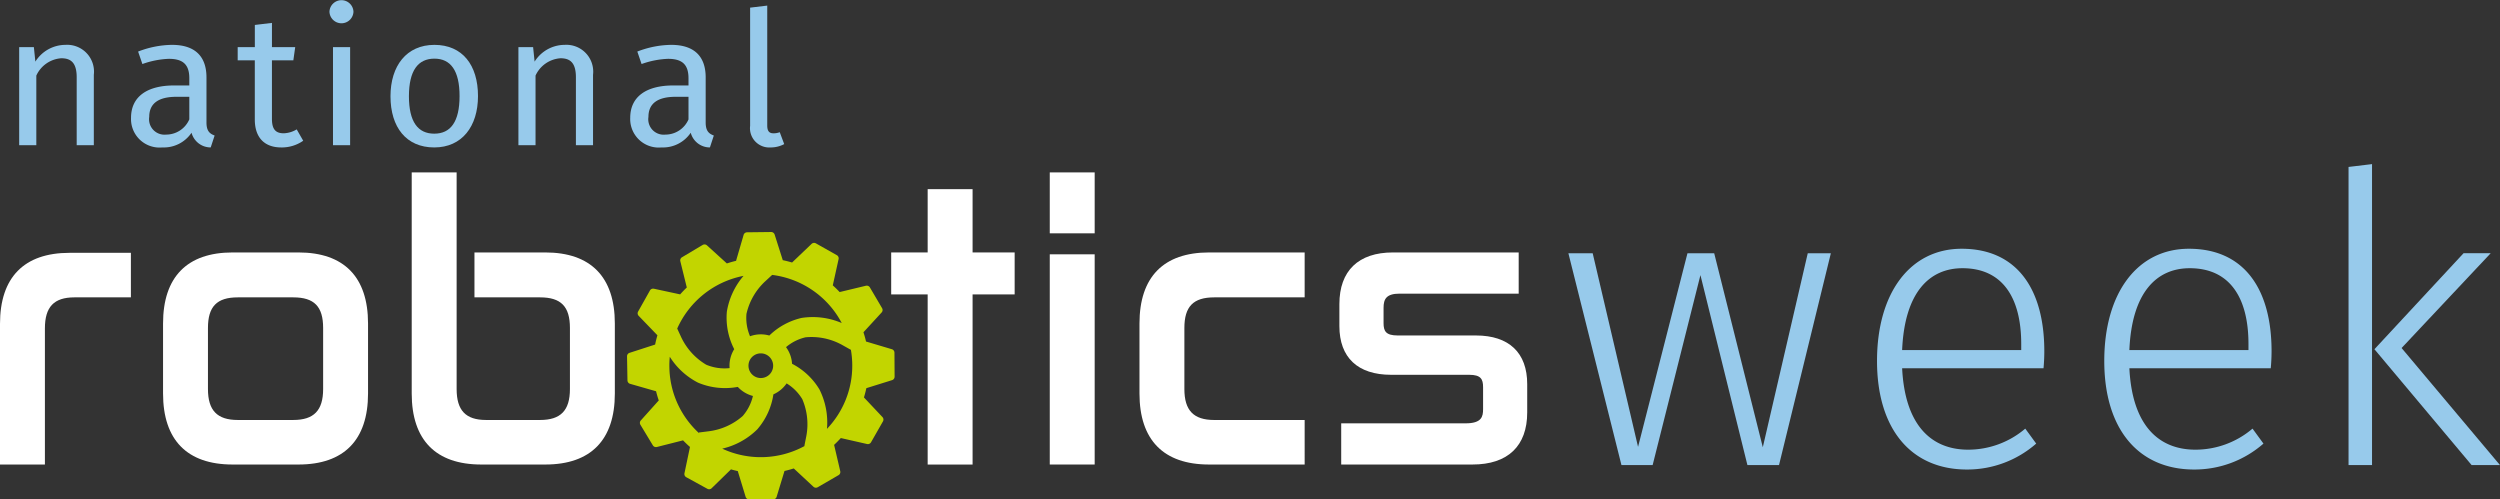
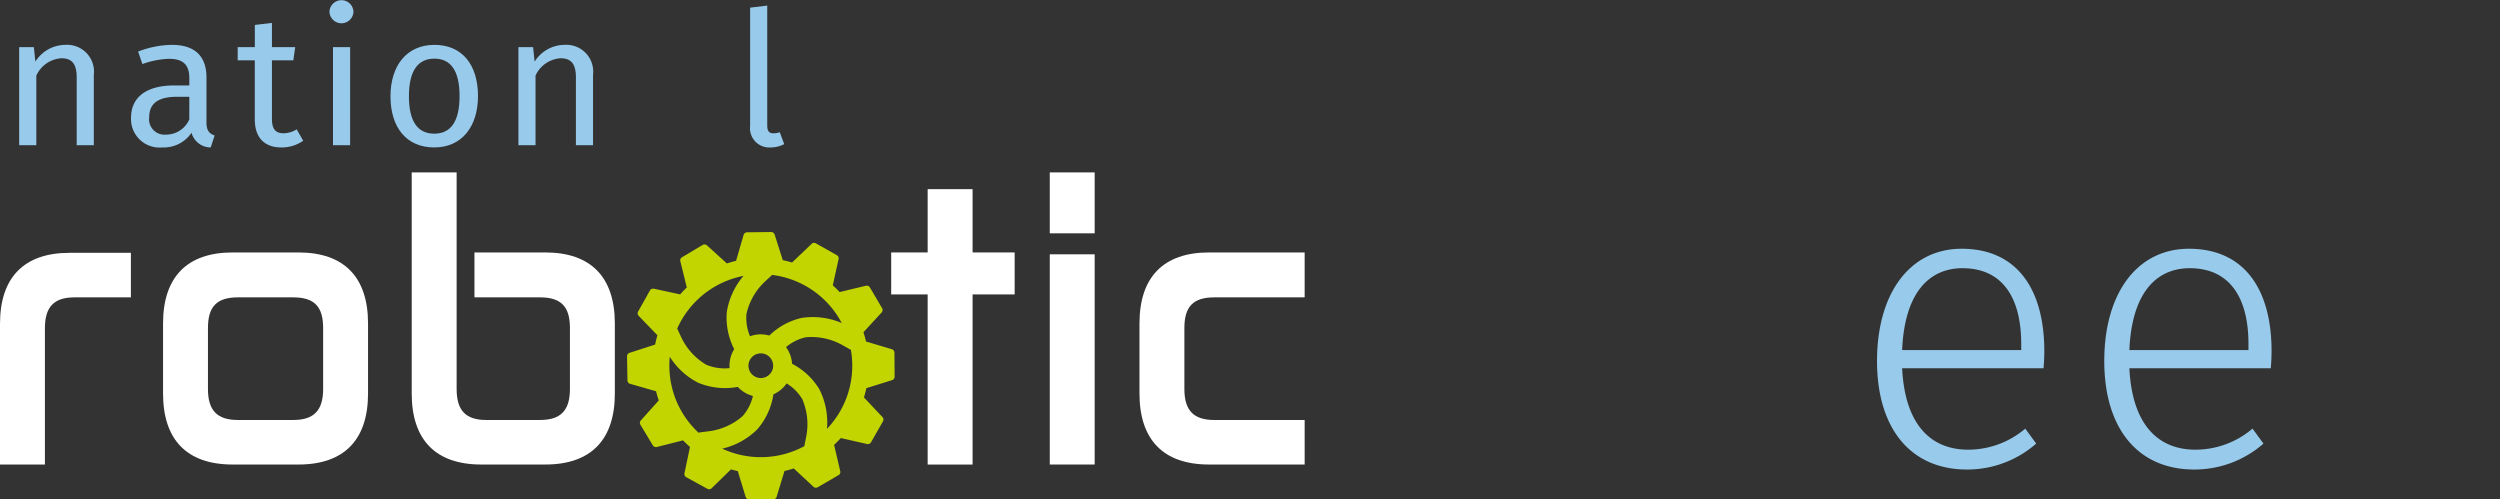
<svg xmlns="http://www.w3.org/2000/svg" width="275.514" height="55.043" viewBox="0 0 275.514 55.043">
  <rect x="0" y="0" width="275.514" height="55.043" fill="#333333" stroke="none" />
  <g id="logo" transform="translate(0 0)">
    <g id="week" transform="translate(172.844 18.087)">
-       <path id="Path_48" data-name="Path 48" d="M288.543,66.188h-3.482l-5.178-20.937-5.267,20.937h-3.437L265.33,42.841h2.678l5,21.339,5.446-21.339H281.4l5.357,21.383,4.955-21.383h2.545Z" transform="translate(-265.33 -33.02)" fill="#97caeb" />
      <path id="Path_49" data-name="Path 49" d="M335.893,55.256h-15.58c.313,6.338,3.258,8.972,7.276,8.972a9.709,9.709,0,0,0,6.294-2.321l1.205,1.651a11.522,11.522,0,0,1-7.633,2.857c-6.161,0-9.91-4.464-9.91-11.964,0-7.455,3.616-12.366,9.33-12.366,6.071,0,9.106,4.419,9.106,11.294C335.982,54.1,335.938,54.809,335.893,55.256Zm-2.456-2.678c0-5.089-2.053-8.348-6.472-8.348-3.66,0-6.384,2.678-6.652,9.017h13.124Z" transform="translate(-283.531 -32.758)" fill="#97caeb" />
      <path id="Path_50" data-name="Path 50" d="M374.336,55.256h-15.58c.313,6.338,3.259,8.972,7.277,8.972a9.711,9.711,0,0,0,6.295-2.321l1.205,1.651a11.523,11.523,0,0,1-7.634,2.857c-6.16,0-9.91-4.464-9.91-11.964,0-7.455,3.616-12.366,9.33-12.366,6.071,0,9.107,4.419,9.107,11.294C374.425,54.1,374.381,54.809,374.336,55.256Zm-2.455-2.678c0-5.089-2.054-8.348-6.473-8.348-3.661,0-6.384,2.678-6.652,9.017h13.125Z" transform="translate(-296.931 -32.758)" fill="#97caeb" />
-       <path id="Path_51" data-name="Path 51" d="M399.9,60.933h-2.589V28.077l2.589-.312Zm3.258-12.9L414,60.933h-3.125L400.165,48.166l9.821-10.58h2.991Z" transform="translate(-311.333 -27.766)" fill="#97caeb" />
    </g>
    <path id="gear" d="M135.566,55.2l-.016-2.648a.4.4,0,0,0-.3-.388l-2.8-.835c-.011,0-.022,0-.032-.005q-.12-.523-.286-1.029a.065.065,0,0,0,.015-.012l1.98-2.154a.4.4,0,0,0,.06-.485l-1.342-2.282a.4.4,0,0,0-.454-.186l-2.845.684-.033.013q-.364-.388-.762-.744a.14.14,0,0,0,.008-.022l.632-2.856a.4.4,0,0,0-.193-.449l-2.305-1.3a.4.4,0,0,0-.485.068l-2.117,2.019a.159.159,0,0,0-.02.025c-.338-.1-.685-.188-1.035-.261a.116.116,0,0,1,0-.02l-.887-2.789a.406.406,0,0,0-.394-.293l-2.646.032a.4.4,0,0,0-.386.3l-.819,2.808a.215.215,0,0,0,0,.034q-.522.122-1.027.291l-.012-.016-2.166-1.967a.405.405,0,0,0-.487-.056l-2.274,1.355a.4.4,0,0,0-.182.455l.7,2.841c0,.011.009.021.013.034q-.386.364-.739.765l-.022-.008-2.86-.616a.405.405,0,0,0-.449.2L107.3,48.015a.4.4,0,0,0,.071.485l2.031,2.106a.163.163,0,0,0,.027.02q-.151.51-.255,1.036c-.007,0-.015,0-.022,0l-2.782.9a.4.4,0,0,0-.291.394l.047,2.646a.4.4,0,0,0,.305.384l2.812.805.034,0q.126.523.3,1.025l-.017.013-1.953,2.177a.4.4,0,0,0-.053.487l1.368,2.267a.405.405,0,0,0,.457.179l2.836-.718c.011,0,.022-.009.034-.013q.367.384.769.734c0,.008-.006.015-.008.022l-.6,2.864a.4.4,0,0,0,.2.448l2.32,1.274a.4.4,0,0,0,.485-.073l2.094-2.043.02-.027c.251.073.5.138.761.194,0,.006,0,.013,0,.018l.854,2.8a.4.4,0,0,0,.389.3h2.647a.4.4,0,0,0,.389-.3l.853-2.8a.27.27,0,0,0,.005-.033c.349-.078.692-.172,1.029-.28,0,0,.008.011.013.015l2.141,1.992a.4.4,0,0,0,.486.063l2.29-1.328a.4.4,0,0,0,.187-.454l-.665-2.848c0-.013-.01-.021-.013-.033.261-.241.51-.5.748-.758l.021.008,2.853.649a.4.4,0,0,0,.452-.19l1.314-2.3a.405.405,0,0,0-.065-.486l-2.006-2.129a.158.158,0,0,0-.025-.021c.1-.338.193-.683.268-1.033l.018,0,2.793-.87A.4.4,0,0,0,135.566,55.2Zm-7.454,5.745a8.093,8.093,0,0,0-.826-4.339,7.546,7.546,0,0,0-3.021-2.834,3.436,3.436,0,0,0-.665-1.833,5.074,5.074,0,0,1,2.164-1.086,6.981,6.981,0,0,1,4.019.842l.946.531.015-.026a10.178,10.178,0,0,1,.156,1.784,10.046,10.046,0,0,1-2.788,6.96Zm-7.29-8.32a1.36,1.36,0,1,1-1.36,1.36,1.36,1.36,0,0,1,1.36-1.36Zm-4.248,10.5a8.075,8.075,0,0,0,3.852-2.12,7.589,7.589,0,0,0,1.783-3.863,3.474,3.474,0,0,0,1.457-1.207,5.118,5.118,0,0,1,1.728,1.74,7,7,0,0,1,.44,4.083l-.212,1.064.036.007a10.086,10.086,0,0,1-9.083.3Zm-5.832-9.142q0-.5.048-.984a7.944,7.944,0,0,0,3.111,2.852,7.657,7.657,0,0,0,4.383.469,3.455,3.455,0,0,0,1.669,1,5.136,5.136,0,0,1-1.13,2.213,6.976,6.976,0,0,1-3.748,1.678L114,61.346l.008.066a10.053,10.053,0,0,1-3.264-7.425Zm8.177-9.9a8.051,8.051,0,0,0-1.84,3.948,7.6,7.6,0,0,0,.812,4.131,3.427,3.427,0,0,0-.52,1.821c0,.09.005.178.012.267a5.194,5.194,0,0,1-2.582-.377,6.986,6.986,0,0,1-2.759-3.043l-.433-.938a10.1,10.1,0,0,1,7.311-5.808Zm10.821,5.2a8.107,8.107,0,0,0-4.412-.566,7.508,7.508,0,0,0-3.568,1.943,3.447,3.447,0,0,0-2.126.079,5.138,5.138,0,0,1-.394-2.467,6.984,6.984,0,0,1,2.042-3.563l.791-.731a10.085,10.085,0,0,1,7.668,5.306Z" transform="translate(-36.976 -13.682)" fill="#c2d500" />
    <g id="robotics" transform="translate(0 19)">
      <path id="Path_53" data-name="Path 53" d="M0,50.6V66.1H4.949V51.092c0-2.36,1-3.413,3.247-3.413h6.229V42.771H7.665C2.65,42.771,0,45.479,0,50.6Z" transform="translate(0 -33.908)" fill="#fff" />
      <path id="Path_54" data-name="Path 54" d="M42.509,42.707H35.247c-5.014,0-7.664,2.707-7.664,7.83V58.25c0,5.121,2.65,7.829,7.664,7.829h7.262c5.014,0,7.665-2.707,7.665-7.829V50.537C50.174,45.414,47.523,42.707,42.509,42.707Zm2.716,8.322v6.728c0,2.361-1.015,3.413-3.292,3.413H35.822c-2.276,0-3.29-1.053-3.29-3.413V51.029c0-2.364.984-3.372,3.29-3.372h6.112C44.241,47.657,45.225,48.665,45.225,51.029Z" transform="translate(-9.614 -33.886)" fill="#fff" />
      <path id="Path_55" data-name="Path 55" d="M84.373,37.987H76.567v4.95H83.8c2.305,0,3.289,1.008,3.289,3.372v6.728c0,2.361-1.014,3.413-3.289,3.413H77.85c-2.247,0-3.248-1.053-3.248-3.413V29.166H69.652V53.53c0,5.121,2.65,7.829,7.664,7.829h7.056c5.015,0,7.666-2.707,7.666-7.829V45.817C92.039,40.695,89.388,37.987,84.373,37.987Z" transform="translate(-24.279 -29.166)" fill="#fff" />
      <path id="Path_56" data-name="Path 56" d="M159.736,32h-4.95v6.975h-4.02V43.6h4.02v18.75h4.95V43.6h4.636V38.975h-4.636Z" transform="translate(-52.552 -30.154)" fill="#fff" />
      <rect id="Rectangle_2249" data-name="Rectangle 2249" width="4.949" height="23.165" transform="translate(115.69 9.027)" fill="#fff" />
      <rect id="Rectangle_2250" data-name="Rectangle 2250" width="4.949" height="6.714" transform="translate(115.69 0)" fill="#fff" />
      <path id="Path_57" data-name="Path 57" d="M192.771,50.537V58.25c0,5.121,2.651,7.829,7.666,7.829h10.537V61.171h-9.963c-2.277,0-3.292-1.053-3.292-3.413V51.029c0-2.364.985-3.372,3.292-3.372h9.963v-4.95H200.437C195.422,42.707,192.771,45.414,192.771,50.537Z" transform="translate(-67.194 -33.886)" fill="#fff" />
-       <path id="Path_58" data-name="Path 58" d="M241.64,51.857h-8.616c-1.316,0-1.566-.478-1.566-1.361V48.813c0-.967.3-1.566,1.772-1.566h13.12v-4.54H232.49c-3.8,0-5.9,2.022-5.9,5.695v2.422c0,3.461,2.023,5.367,5.7,5.367H240.9c1.283,0,1.526.478,1.526,1.361v2.421c0,.826-.148,1.567-1.936,1.567h-13.7v4.538h14.476c3.884,0,6.023-2.037,6.023-5.736V57.224C247.294,53.764,245.286,51.857,241.64,51.857Z" transform="translate(-78.982 -33.886)" fill="#fff" />
    </g>
    <g id="national" transform="translate(2.113 0)">
      <path id="Path_59" data-name="Path 59" d="M11.471,10.893v7.755H9.583V11.16c0-1.621-.657-2.093-1.7-2.093a3.269,3.269,0,0,0-2.749,1.909v7.673H3.244V7.837h1.62l.164,1.6a3.924,3.924,0,0,1,3.3-1.847A2.959,2.959,0,0,1,11.471,10.893Z" transform="translate(-3.244 -2.646)" fill="#97caeb" />
      <path id="Path_60" data-name="Path 60" d="M31.38,17.581l-.431,1.313a2.179,2.179,0,0,1-2.113-1.621,3.683,3.683,0,0,1-3.221,1.621,3.143,3.143,0,0,1-3.447-3.262c0-2.318,1.744-3.569,4.76-3.569H28.59v-.8c0-1.56-.76-2.134-2.257-2.134a9.688,9.688,0,0,0-2.914.574l-.471-1.374a10.586,10.586,0,0,1,3.734-.739c2.606,0,3.8,1.334,3.8,3.59v4.944C30.476,17.069,30.826,17.377,31.38,17.581ZM28.59,15.8V13.314H27.173c-1.99,0-3,.739-3,2.216a1.7,1.7,0,0,0,1.867,1.949A2.78,2.78,0,0,0,28.59,15.8Z" transform="translate(-9.84 -2.646)" fill="#97caeb" />
      <path id="Path_61" data-name="Path 61" d="M47.432,16.862a4.12,4.12,0,0,1-2.421.738c-1.826,0-2.914-1.066-2.914-3.077V8H40.21V6.542H42.1V4.1l1.887-.225V6.542H46.55L46.345,8h-2.36V14.44c0,1.088.349,1.6,1.293,1.6a2.94,2.94,0,0,0,1.436-.431Z" transform="translate(-16.129 -1.351)" fill="#97caeb" />
      <path id="Path_62" data-name="Path 62" d="M58.381,1.293a1.324,1.324,0,0,1-2.646,0,1.324,1.324,0,0,1,2.646,0ZM58.012,16H56.125V5.191h1.888Z" transform="translate(-21.54 0)" fill="#97caeb" />
      <path id="Path_63" data-name="Path 63" d="M75.706,13.233c0,3.344-1.765,5.662-4.822,5.662-3.077,0-4.822-2.215-4.822-5.641,0-3.344,1.765-5.663,4.842-5.663S75.706,9.806,75.706,13.233Zm-7.612.02c0,2.811.985,4.124,2.79,4.124s2.79-1.313,2.79-4.144c0-2.811-.985-4.124-2.77-4.124C69.1,9.109,68.094,10.422,68.094,13.253Z" transform="translate(-25.141 -2.646)" fill="#97caeb" />
      <path id="Path_64" data-name="Path 64" d="M95.924,10.893v7.755H94.036V11.16c0-1.621-.657-2.093-1.7-2.093a3.269,3.269,0,0,0-2.749,1.909v7.673H87.7V7.837h1.62l.164,1.6a3.924,3.924,0,0,1,3.3-1.847A2.959,2.959,0,0,1,95.924,10.893Z" transform="translate(-32.681 -2.646)" fill="#97caeb" />
-       <path id="Path_65" data-name="Path 65" d="M115.831,17.581l-.431,1.313a2.178,2.178,0,0,1-2.113-1.621,3.685,3.685,0,0,1-3.222,1.621,3.143,3.143,0,0,1-3.447-3.262c0-2.318,1.744-3.569,4.76-3.569h1.662v-.8c0-1.56-.759-2.134-2.257-2.134a9.68,9.68,0,0,0-2.913.574L107.4,8.329a10.584,10.584,0,0,1,3.734-.739c2.606,0,3.8,1.334,3.8,3.59v4.944C114.929,17.069,115.278,17.377,115.831,17.581Zm-2.79-1.785V13.314h-1.415c-1.99,0-3,.739-3,2.216A1.7,1.7,0,0,0,110.5,17.48a2.778,2.778,0,0,0,2.544-1.683Z" transform="translate(-39.277 -2.646)" fill="#97caeb" />
      <path id="Path_66" data-name="Path 66" d="M126.9,14.2V1.171l1.888-.225V14.158c0,.574.184.862.677.862a1.838,1.838,0,0,0,.7-.123l.492,1.313a3.175,3.175,0,0,1-1.5.369A2.127,2.127,0,0,1,126.9,14.2Z" transform="translate(-46.346 -0.329)" fill="#97caeb" />
    </g>
  </g>
</svg>